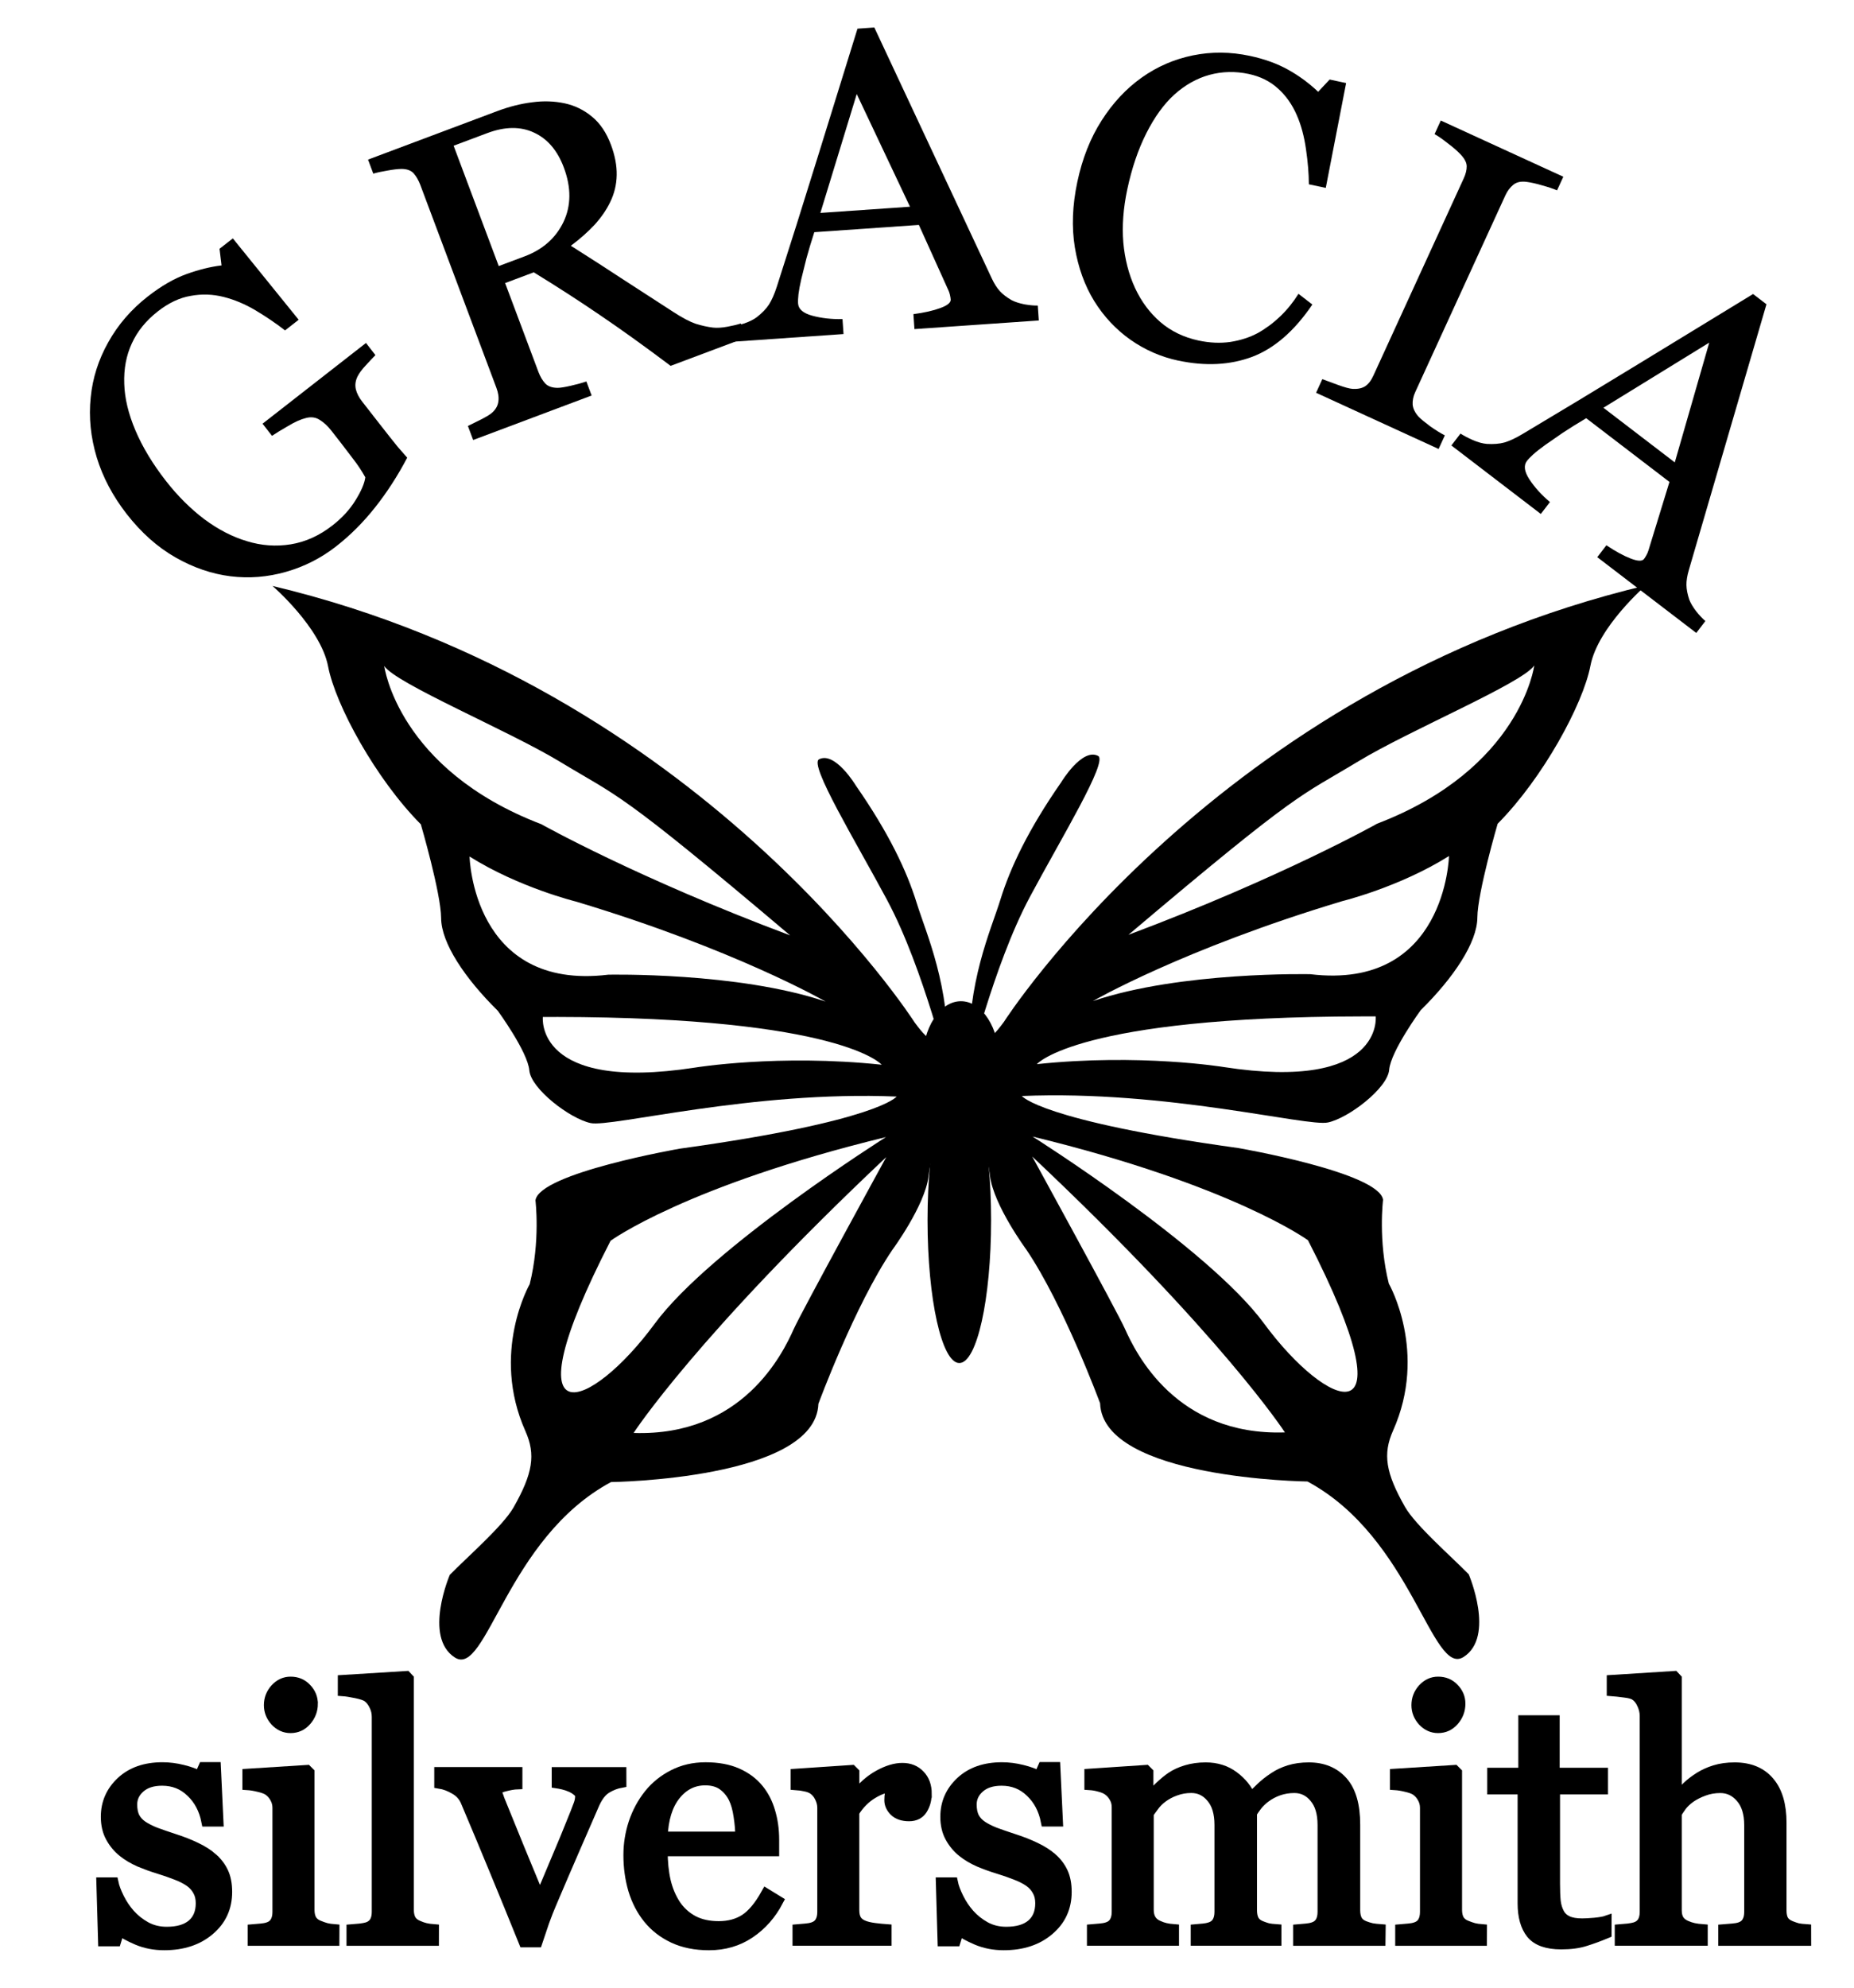
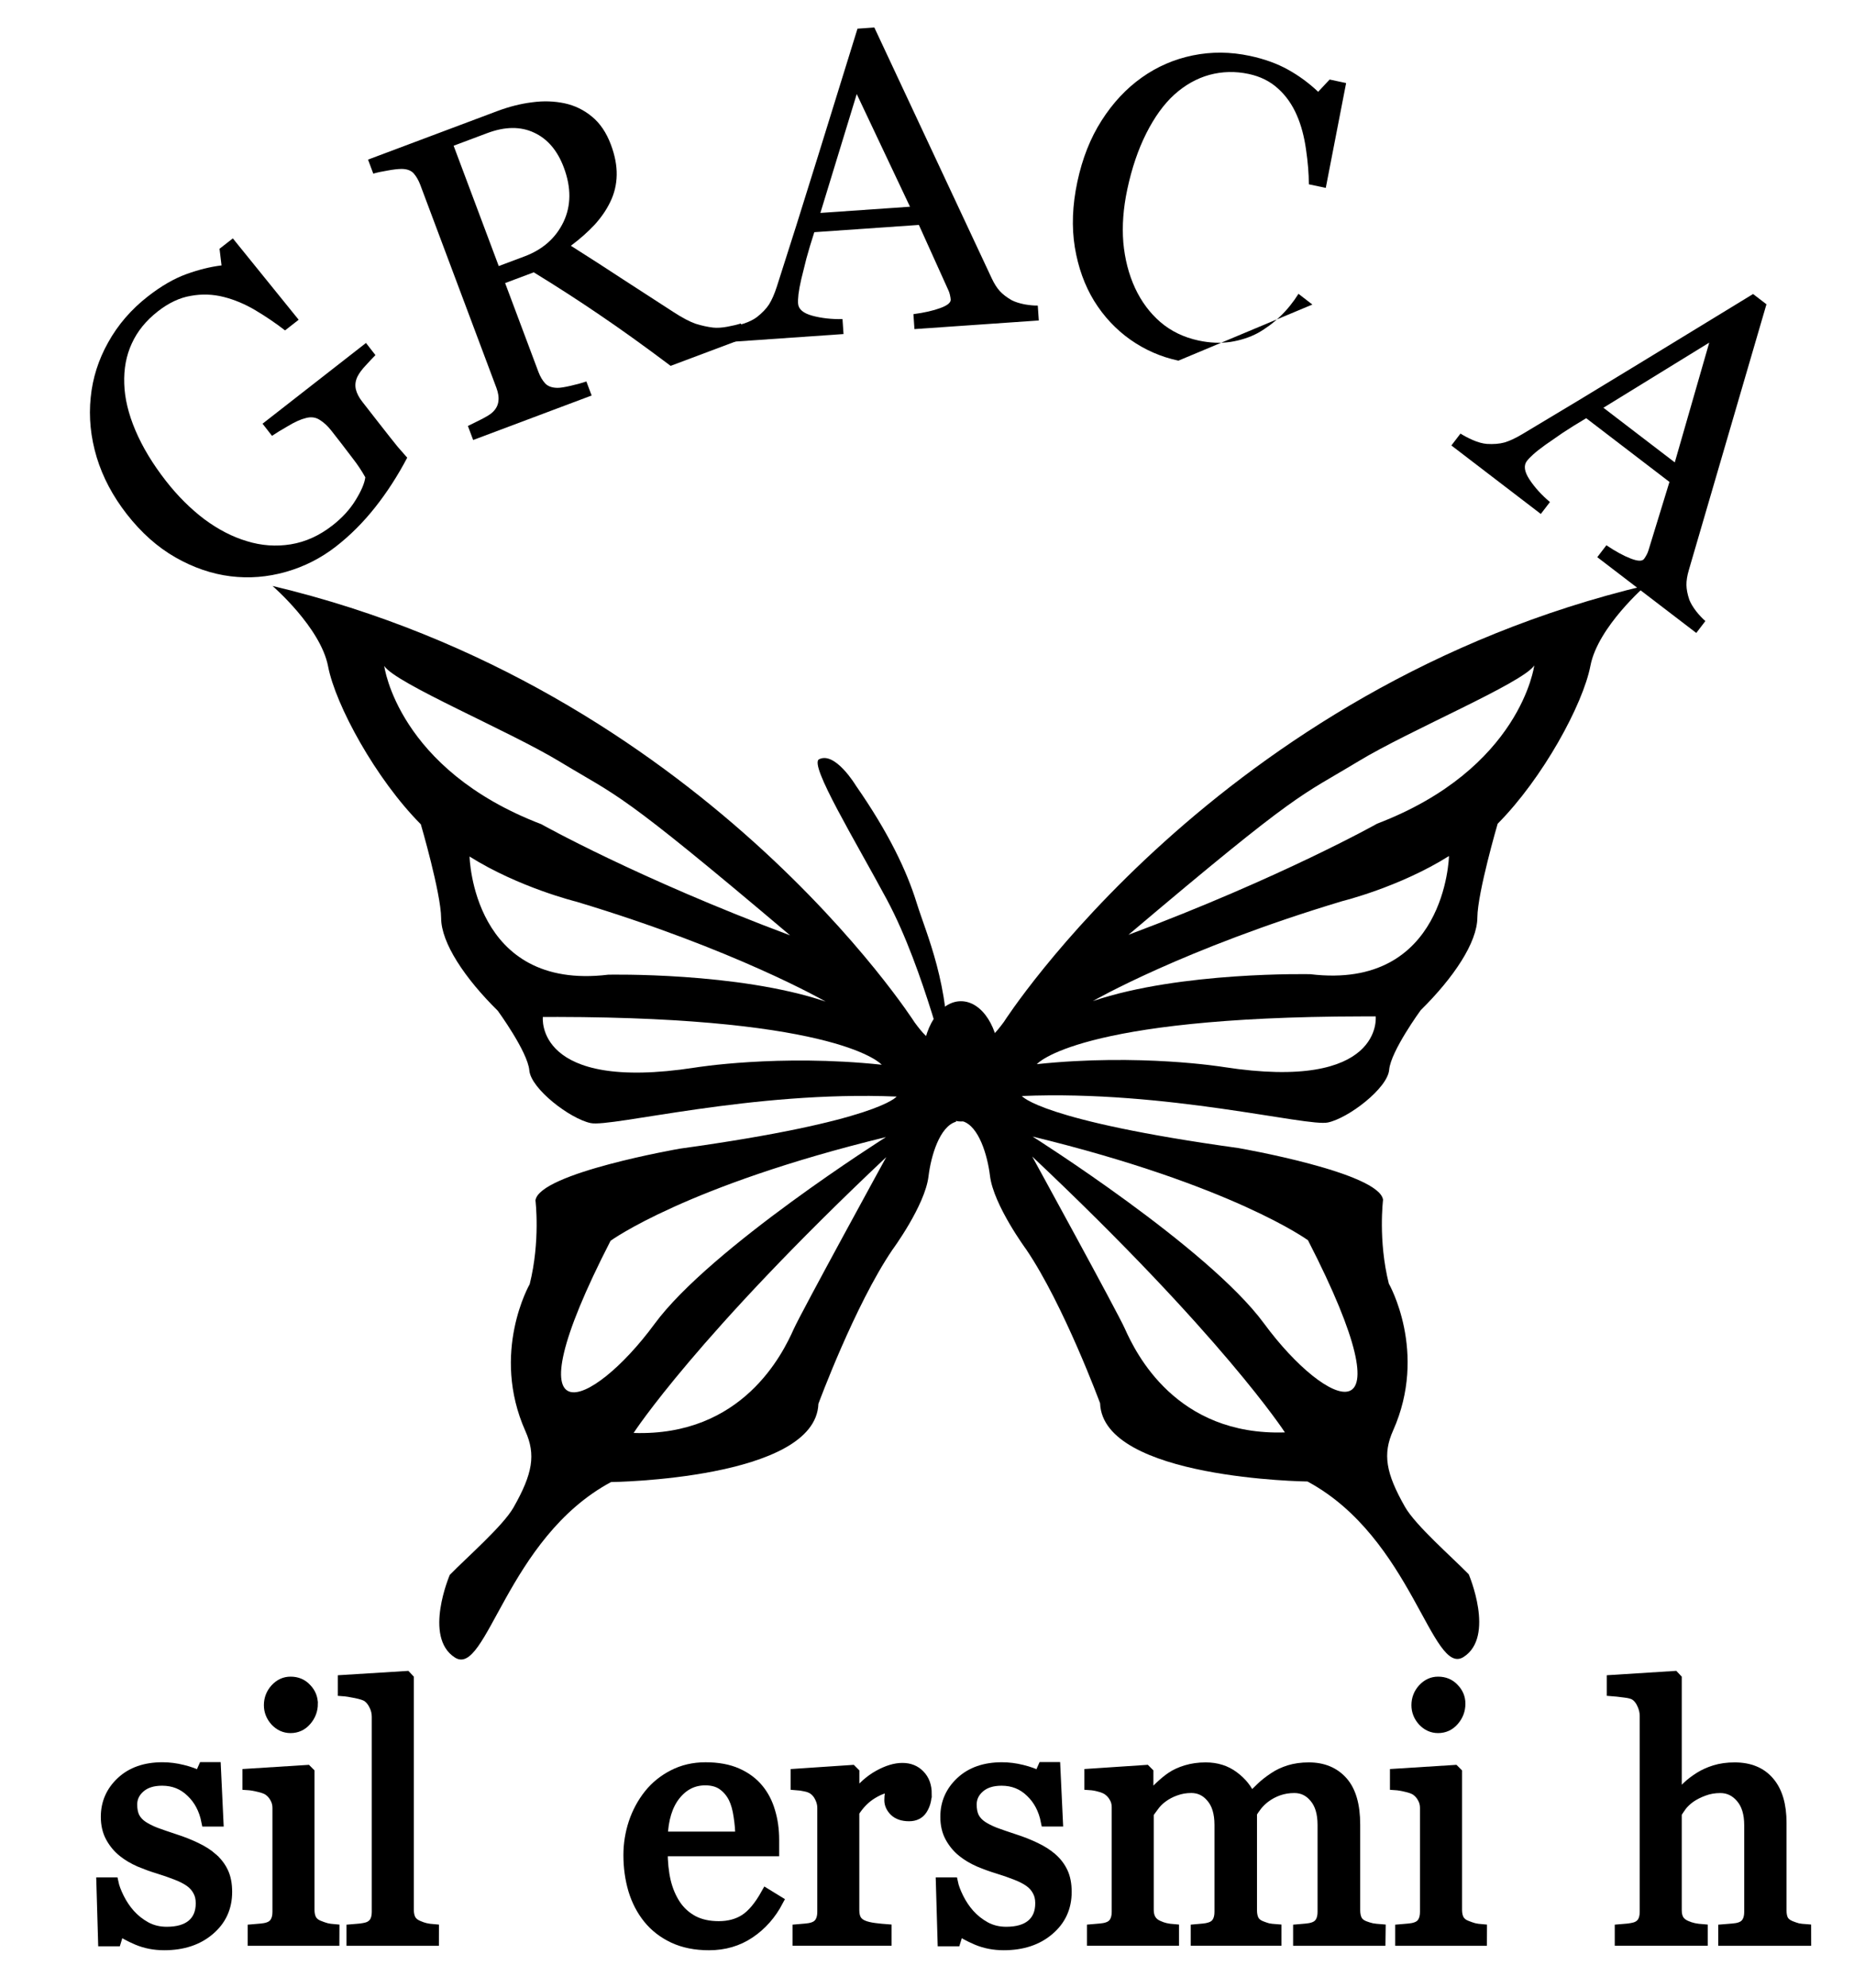
<svg xmlns="http://www.w3.org/2000/svg" width="280" height="300" viewBox="0 0 74.083 79.375" version="1.1" id="svg286">
  <defs id="defs283" />
  <g id="layer1">
    <g id="g2572">
-       <path class="logo-path" d="m 38.723,42.232 c -0.077,-3.05 0.86,-5.043 1.255,-6.317 0.395,-1.274 1.115,-2.794 2.423,-4.673 0,0 0.834,-1.389 1.477,-1.056 0.406,0.212 -1.463,3.272 -2.716,5.613 -1.529,2.856 -2.423,7.009 -2.437,6.432 z" id="path25495-1" style="clip-rule:nonzero;fill-rule:nonzero;stroke:none;stroke-width:0.692;stroke-miterlimit:4" />
      <path id="path25497-8" class="logo-path" d="M 65.773,23.378 C 48.647,27.451 40.114,40.808 40.114,40.808 c -0.653,0.892 -0.811,0.781 -1.449,0.747 v 5.17e-4 l -0.205,3.218 c 0.653,0.188 0.999,1.365 1.098,2.179 0.141,1.171 1.448,2.942 1.448,2.942 1.499,2.209 2.952,6.142 2.952,6.142 0.11,3.028 8.287,3.125 8.287,3.125 4.178,2.244 4.973,7.821 6.24,7.006 1.27,-0.815 0.203,-3.3 0.203,-3.3 -0.686,-0.703 -2.125,-1.952 -2.547,-2.693 -0.769,-1.351 -0.895,-2.108 -0.476,-3.046 1.401,-3.136 -0.17,-5.87 -0.17,-5.87 -0.433,-1.731 -0.23,-3.346 -0.23,-3.346 -0.149,-1.092 -5.777,-2.066 -5.777,-2.066 -7.928,-1.097 -8.655,-2.079 -8.655,-2.079 5.775,-0.244 11.401,1.236 12.228,1.057 0.822,-0.173 2.385,-1.366 2.448,-2.104 0.064,-0.743 1.26,-2.38 1.26,-2.38 1.32,-1.3 2.26,-2.706 2.264,-3.702 0.008,-0.995 0.811,-3.744 0.811,-3.744 1.796,-1.805 3.411,-4.761 3.708,-6.313 0.3,-1.55 2.219,-3.205 2.219,-3.205 z m -4.466,3.196 c 0,0 -0.53,4.123 -6.279,6.318 0,0 -3.823,2.149 -9.937,4.438 6.926,-5.857 6.822,-5.495 9.197,-6.934 2.05,-1.241 6.553,-3.117 7.019,-3.822 z m -3.408,7.609 c 0,0 -0.117,5.374 -5.541,4.72 0,0 -5.176,-0.115 -8.688,1.073 0,0 3.601,-2.08 9.962,-3.99 0,0 2.294,-0.561 4.267,-1.802 z m -3.478,6.405 c 0.181,-2.57e-4 0.364,-1.86e-4 0.55,5.17e-4 0,0 0.338,3.015 -6.081,2.021 0,0 -3.34,-0.549 -7.46,-0.114 0.005,-0.006 1.611,-1.891 12.99,-1.907 z m -13.162,4.798 c 8.004,1.946 11.006,4.142 11.006,4.142 4.212,8.192 0.772,6.761 -1.761,3.317 -2.228,-3.03 -9.245,-7.459 -9.245,-7.459 z m -0.012,0.799 c 7.588,7.148 10.093,11.011 10.096,11.016 h 5.13e-4 v 10e-4 l -5.13e-4,-10e-4 c -4.355,0.144 -5.96,-3.171 -6.397,-4.146 -0.306,-0.682 -3.7,-6.87 -3.7,-6.87 z" style="clip-rule:nonzero;fill-rule:nonzero;stroke:none;stroke-width:0.692;stroke-miterlimit:4" />
-       <path class="logo-path" d="m 39.603,48.728 c 0,3.15 -0.568,5.703 -1.27,5.703 -0.701,0 -1.27,-2.553 -1.27,-5.703 0,-3.15 0.568,-5.704 1.27,-5.704 0.701,0 1.27,2.554 1.27,5.704 z" id="path25509-0" style="clip-rule:nonzero;fill-rule:nonzero;stroke:none;stroke-width:0.692;stroke-miterlimit:4" />
      <path class="logo-path" d="m 36.862,42.383 c 0,1.326 0.688,2.401 1.536,2.401 0.848,0 1.536,-1.075 1.536,-2.401 0,-1.326 -0.688,-2.401 -1.536,-2.401 -0.848,0 -1.536,1.075 -1.536,2.401 z" id="path25511-1" style="clip-rule:nonzero;fill-rule:nonzero;stroke:none;stroke-width:0.692;stroke-miterlimit:4" />
      <path class="logo-path" d="m 37.882,42.368 c 0.076,-3.049 -0.86,-5.043 -1.255,-6.317 -0.395,-1.274 -1.115,-2.793 -2.423,-4.673 0,0 -0.834,-1.389 -1.477,-1.056 -0.406,0.212 1.462,3.272 2.717,5.613 1.528,2.856 2.423,7.009 2.437,6.432 z" id="path25513-8" style="clip-rule:nonzero;fill-rule:nonzero;stroke:none;stroke-width:0.692;stroke-miterlimit:4" />
      <path id="path25515-6" class="logo-path" d="m 10.889,23.399 c 0,0 1.92,1.657 2.22,3.207 0.296,1.551 1.912,4.508 3.707,6.312 0,0 0.804,2.75 0.811,3.744 0.004,0.995 0.945,2.402 2.264,3.702 0,0 1.196,1.637 1.26,2.38 0.064,0.737 1.627,1.931 2.448,2.104 0.828,0.179 6.453,-1.302 12.228,-1.058 0,0 -0.726,0.983 -8.654,2.079 0,0 -5.629,0.974 -5.777,2.066 0,0 0.202,1.615 -0.23,3.346 0,0 -1.572,2.734 -0.171,5.87 0.419,0.939 0.293,1.695 -0.475,3.046 -0.422,0.741 -1.861,1.99 -2.547,2.693 0,0 -1.068,2.484 0.202,3.3 1.267,0.816 2.062,-4.762 6.24,-7.006 0,0 8.177,-0.098 8.287,-3.125 0,0 1.452,-3.933 2.952,-6.143 0,0 1.308,-1.772 1.448,-2.942 0.099,-0.815 0.445,-1.991 1.099,-2.179 L 37.997,41.577 c -0.638,0.034 -0.796,0.145 -1.449,-0.747 0,0 -8.532,-13.358 -25.659,-17.431 z m 4.465,3.197 c 0.467,0.705 4.97,2.58 7.019,3.822 2.376,1.44 2.273,1.077 9.198,6.934 h -0.001 C 25.456,35.063 21.633,32.915 21.633,32.915 15.885,30.72 15.354,26.596 15.354,26.596 Z m 3.409,7.608 c 1.974,1.241 4.267,1.803 4.267,1.803 6.352,1.908 9.949,3.983 9.96,3.989 6.64e-4,2.25e-4 0.001,2.92e-4 0.002,5.17e-4 v 5.17e-4 c 0,0 -0.002,-10e-4 -0.002,-10e-4 -3.512,-1.186 -8.686,-1.073 -8.686,-1.073 -5.424,0.656 -5.541,-4.719 -5.541,-4.719 z m 3.478,6.406 c 11.397,0.016 12.991,1.908 12.991,1.908 h -6.92e-4 c -4.12,-0.435 -7.459,0.114 -7.459,0.114 -6.42,0.993 -6.081,-2.021 -6.081,-2.021 0.186,-6.92e-4 0.369,-7.61e-4 0.55,-5.17e-4 z m 13.162,4.797 c 0,0 -7.018,4.428 -9.246,7.459 -2.532,3.444 -5.971,4.875 -1.76,-3.317 0,0 3.002,-2.196 11.006,-4.142 z m 0.011,0.8 c 0,0 -3.393,6.188 -3.699,6.87 -0.437,0.975 -2.042,4.291 -6.397,4.146 0,0 2.502,-3.864 10.096,-11.016 z" style="clip-rule:nonzero;fill-rule:nonzero;stroke:none;stroke-width:0.692;stroke-miterlimit:4" />
      <path class="logo-path" d="m 8.491,74.201 q 0.28,0.246 0.43,0.566 0.15,0.321 0.15,0.785 0,0.935 -0.703,1.528 -0.696,0.594 -1.808,0.594 -0.587,0 -1.085,-0.212 -0.491,-0.212 -0.703,-0.389 l -0.136,0.443 h -0.512 l -0.068,-2.34 h 0.471 q 0.055,0.266 0.232,0.621 0.177,0.355 0.43,0.641 0.266,0.3 0.634,0.505 0.375,0.205 0.839,0.205 0.655,0 1.01,-0.293 0.355,-0.3 0.355,-0.853 0,-0.287 -0.116,-0.491 Q 7.802,75.3 7.584,75.143 7.359,74.986 7.031,74.863 6.704,74.734 6.301,74.611 5.98,74.515 5.585,74.352 5.196,74.181 4.916,73.956 4.616,73.717 4.425,73.369 4.234,73.021 4.234,72.55 q 0,-0.826 0.614,-1.399 0.614,-0.573 1.644,-0.573 0.396,0 0.805,0.102 0.416,0.102 0.675,0.246 L 8.129,70.572 H 8.621 L 8.723,72.735 H 8.252 Q 8.109,72.011 7.631,71.561 7.161,71.104 6.478,71.104 q -0.559,0 -0.88,0.28 -0.321,0.28 -0.321,0.675 0,0.307 0.102,0.512 0.109,0.205 0.321,0.348 0.205,0.137 0.512,0.259 0.314,0.116 0.771,0.266 0.45,0.143 0.846,0.334 0.403,0.191 0.662,0.423 z" style="font-size:5.997px;font-family:Georgia;-inkscape-font-specification:Georgia;letter-spacing:0px;stroke:#000000;stroke-width:0.411" id="path1339" />
      <path class="logo-path" d="m 13.356,77.497 h -3.254 v -0.45 q 0.157,-0.014 0.321,-0.027 0.171,-0.014 0.293,-0.055 0.191,-0.062 0.28,-0.212 0.096,-0.157 0.096,-0.403 v -4.155 q 0,-0.218 -0.102,-0.396 -0.096,-0.184 -0.273,-0.307 -0.13,-0.082 -0.375,-0.137 -0.246,-0.062 -0.45,-0.075 v -0.443 l 2.374,-0.15 0.096,0.096 v 5.485 q 0,0.239 0.089,0.396 0.096,0.157 0.293,0.232 0.15,0.061 0.293,0.102 0.143,0.034 0.321,0.048 z M 12.496,68.034 q 0,0.389 -0.259,0.682 -0.252,0.287 -0.628,0.287 -0.348,0 -0.607,-0.273 -0.252,-0.28 -0.252,-0.635 0,-0.375 0.252,-0.655 0.259,-0.28 0.607,-0.28 0.389,0 0.634,0.266 0.252,0.259 0.252,0.607 z" style="font-size:5.997px;font-family:Georgia;-inkscape-font-specification:Georgia;letter-spacing:0px;stroke:#000000;stroke-width:0.411" id="path1341" />
      <path class="logo-path" d="m 17.333,77.497 h -3.282 v -0.45 q 0.157,-0.014 0.334,-0.027 0.177,-0.021 0.293,-0.055 0.191,-0.062 0.287,-0.212 0.096,-0.157 0.096,-0.403 v -7.791 q 0,-0.246 -0.109,-0.457 -0.102,-0.218 -0.273,-0.341 -0.123,-0.082 -0.45,-0.15 -0.327,-0.068 -0.525,-0.082 V 67.092 l 2.531,-0.157 0.096,0.102 v 9.231 q 0,0.239 0.089,0.396 0.089,0.15 0.287,0.232 0.15,0.068 0.293,0.102 0.15,0.034 0.334,0.048 z" style="font-size:5.997px;font-family:Georgia;-inkscape-font-specification:Georgia;letter-spacing:0px;stroke:#000000;stroke-width:0.411" id="path1343" />
-       <path class="logo-path" d="m 24.824,71.186 q -0.307,0.055 -0.587,0.225 -0.273,0.164 -0.471,0.587 -0.403,0.914 -0.832,1.91 -0.43,0.989 -0.894,2.081 -0.137,0.314 -0.293,0.744 -0.15,0.43 -0.28,0.826 h -0.532 q -0.648,-1.603 -1.194,-2.92 -0.546,-1.324 -1.133,-2.709 -0.137,-0.314 -0.443,-0.484 -0.3,-0.177 -0.607,-0.225 v -0.45 h 3.111 v 0.478 q -0.205,0.007 -0.512,0.089 -0.307,0.075 -0.307,0.212 0,0.021 0.034,0.109 0.034,0.082 0.068,0.191 0.28,0.696 0.791,1.944 0.512,1.249 0.832,2.013 0.246,-0.587 0.614,-1.46 0.375,-0.873 0.805,-1.951 0.068,-0.184 0.13,-0.341 0.062,-0.164 0.062,-0.327 0,-0.116 -0.116,-0.205 -0.109,-0.096 -0.266,-0.164 -0.157,-0.068 -0.307,-0.102 -0.15,-0.034 -0.246,-0.048 v -0.437 h 2.572 z" style="font-size:5.997px;font-family:Georgia;-inkscape-font-specification:Georgia;letter-spacing:0px;stroke:#000000;stroke-width:0.411" id="path1345" />
      <path class="logo-path" d="m 31.094,75.914 q -0.423,0.805 -1.133,1.283 -0.71,0.478 -1.631,0.478 -0.812,0 -1.426,-0.287 -0.607,-0.287 -1.003,-0.778 -0.396,-0.491 -0.594,-1.146 -0.191,-0.655 -0.191,-1.385 0,-0.655 0.205,-1.283 0.212,-0.634 0.614,-1.139 0.389,-0.484 0.962,-0.778 0.58,-0.3 1.296,-0.3 0.737,0 1.262,0.232 0.525,0.232 0.853,0.634 0.314,0.382 0.464,0.901 0.157,0.519 0.157,1.126 v 0.45 h -4.455 q 0,0.662 0.123,1.201 0.13,0.539 0.403,0.948 0.266,0.396 0.696,0.628 0.43,0.225 1.023,0.225 0.607,0 1.044,-0.28 0.443,-0.287 0.853,-1.023 z m -1.508,-2.565 q 0,-0.382 -0.068,-0.819 -0.062,-0.437 -0.205,-0.73 -0.157,-0.314 -0.43,-0.512 -0.273,-0.198 -0.703,-0.198 -0.716,0 -1.194,0.6 -0.471,0.594 -0.512,1.658 z" style="font-size:5.997px;font-family:Georgia;-inkscape-font-specification:Georgia;letter-spacing:0px;stroke:#000000;stroke-width:0.411" id="path1347" />
      <path class="logo-path" d="m 37.023,71.636 q 0,0.348 -0.171,0.621 -0.171,0.266 -0.525,0.266 -0.382,0 -0.587,-0.198 -0.198,-0.198 -0.198,-0.437 0,-0.15 0.021,-0.273 0.027,-0.123 0.048,-0.246 -0.321,0 -0.75,0.259 -0.43,0.259 -0.73,0.737 v 3.916 q 0,0.239 0.089,0.389 0.096,0.15 0.293,0.225 0.171,0.068 0.437,0.102 0.273,0.034 0.471,0.048 v 0.45 H 31.873 V 77.046 q 0.157,-0.014 0.321,-0.027 0.171,-0.014 0.293,-0.055 0.191,-0.062 0.28,-0.212 0.096,-0.157 0.096,-0.403 v -4.155 q 0,-0.212 -0.102,-0.416 -0.096,-0.205 -0.273,-0.327 -0.13,-0.082 -0.307,-0.116 -0.177,-0.041 -0.382,-0.055 v -0.443 l 2.238,-0.15 0.096,0.096 v 0.948 h 0.034 q 0.423,-0.553 0.942,-0.839 0.519,-0.287 0.948,-0.287 0.43,0 0.696,0.28 0.273,0.28 0.273,0.75 z" style="font-size:5.997px;font-family:Georgia;-inkscape-font-specification:Georgia;letter-spacing:0px;stroke:#000000;stroke-width:0.411" id="path1349" />
      <path class="logo-path" d="m 42.037,74.201 q 0.28,0.246 0.43,0.566 0.15,0.321 0.15,0.785 0,0.935 -0.703,1.528 -0.696,0.594 -1.808,0.594 -0.587,0 -1.085,-0.212 -0.491,-0.212 -0.703,-0.389 l -0.137,0.443 h -0.512 l -0.068,-2.34 h 0.471 q 0.055,0.266 0.232,0.621 0.177,0.355 0.43,0.641 0.266,0.3 0.634,0.505 0.375,0.205 0.839,0.205 0.655,0 1.01,-0.293 0.355,-0.3 0.355,-0.853 0,-0.287 -0.116,-0.491 -0.109,-0.212 -0.327,-0.368 -0.225,-0.157 -0.553,-0.28 -0.327,-0.13 -0.73,-0.252 -0.321,-0.096 -0.716,-0.259 -0.389,-0.171 -0.669,-0.396 -0.3,-0.239 -0.491,-0.587 -0.191,-0.348 -0.191,-0.819 0,-0.826 0.614,-1.399 0.614,-0.573 1.644,-0.573 0.396,0 0.805,0.102 0.416,0.102 0.675,0.246 l 0.157,-0.355 h 0.491 l 0.102,2.163 h -0.471 q -0.143,-0.723 -0.621,-1.173 -0.471,-0.457 -1.153,-0.457 -0.559,0 -0.88,0.28 -0.321,0.28 -0.321,0.675 0,0.307 0.102,0.512 0.109,0.205 0.321,0.348 0.205,0.137 0.512,0.259 0.314,0.116 0.771,0.266 0.45,0.143 0.846,0.334 0.403,0.191 0.662,0.423 z" style="font-size:5.997px;font-family:Georgia;-inkscape-font-specification:Georgia;letter-spacing:0px;stroke:#000000;stroke-width:0.411" id="path1351" />
      <path class="logo-path" d="M 55.157,77.497 H 51.876 v -0.45 q 0.157,-0.014 0.314,-0.027 0.164,-0.014 0.287,-0.055 0.191,-0.062 0.28,-0.212 0.096,-0.157 0.096,-0.403 v -3.473 q 0,-0.71 -0.327,-1.092 -0.321,-0.389 -0.805,-0.389 -0.334,0 -0.628,0.102 -0.293,0.102 -0.539,0.287 -0.198,0.15 -0.334,0.327 -0.13,0.171 -0.198,0.287 v 3.882 q 0,0.239 0.082,0.396 0.082,0.15 0.28,0.232 0.157,0.062 0.28,0.096 0.13,0.027 0.334,0.041 v 0.45 h -3.213 v -0.45 q 0.157,-0.014 0.3,-0.027 0.15,-0.014 0.273,-0.055 0.191,-0.062 0.28,-0.212 0.096,-0.157 0.096,-0.403 v -3.473 q 0,-0.71 -0.327,-1.092 -0.321,-0.389 -0.805,-0.389 -0.334,0 -0.628,0.109 -0.293,0.102 -0.539,0.287 -0.198,0.15 -0.334,0.341 -0.137,0.184 -0.205,0.28 v 3.855 q 0,0.232 0.096,0.389 0.096,0.157 0.287,0.239 0.143,0.068 0.293,0.102 0.15,0.034 0.334,0.048 v 0.45 h -3.268 v -0.45 q 0.157,-0.014 0.321,-0.027 0.171,-0.014 0.293,-0.055 0.191,-0.062 0.28,-0.212 0.096,-0.157 0.096,-0.403 v -4.182 q 0,-0.218 -0.102,-0.389 -0.096,-0.177 -0.273,-0.3 -0.13,-0.082 -0.321,-0.13 -0.191,-0.055 -0.396,-0.068 v -0.443 l 2.251,-0.15 0.096,0.096 v 0.962 h 0.048 q 0.171,-0.171 0.416,-0.403 0.246,-0.232 0.457,-0.375 0.239,-0.164 0.594,-0.273 0.362,-0.109 0.778,-0.109 0.655,0 1.126,0.355 0.471,0.348 0.675,0.846 0.246,-0.239 0.43,-0.416 0.191,-0.184 0.498,-0.389 0.259,-0.177 0.607,-0.287 0.355,-0.109 0.785,-0.109 0.853,0 1.351,0.559 0.498,0.559 0.498,1.719 v 3.418 q 0,0.239 0.082,0.396 0.082,0.15 0.28,0.232 0.157,0.062 0.307,0.096 0.157,0.027 0.348,0.041 z" style="font-size:5.997px;font-family:Georgia;-inkscape-font-specification:Georgia;letter-spacing:0px;stroke:#000000;stroke-width:0.411" id="path1353" />
      <path class="logo-path" d="m 59.21,77.497 h -3.254 v -0.45 q 0.157,-0.014 0.321,-0.027 0.171,-0.014 0.293,-0.055 0.191,-0.062 0.28,-0.212 0.096,-0.157 0.096,-0.403 v -4.155 q 0,-0.218 -0.102,-0.396 -0.096,-0.184 -0.273,-0.307 -0.13,-0.082 -0.375,-0.137 -0.246,-0.062 -0.45,-0.075 v -0.443 l 2.374,-0.15 0.096,0.096 v 5.485 q 0,0.239 0.089,0.396 0.096,0.157 0.293,0.232 0.15,0.061 0.293,0.102 0.143,0.034 0.321,0.048 z M 58.35,68.034 q 0,0.389 -0.259,0.682 -0.252,0.287 -0.628,0.287 -0.348,0 -0.607,-0.273 -0.252,-0.28 -0.252,-0.635 0,-0.375 0.252,-0.655 0.259,-0.28 0.607,-0.28 0.389,0 0.635,0.266 0.252,0.259 0.252,0.607 z" style="font-size:5.997px;font-family:Georgia;-inkscape-font-specification:Georgia;letter-spacing:0px;stroke:#000000;stroke-width:0.411" id="path1355" />
-       <path class="logo-path" d="m 64.19,77.203 q -0.443,0.184 -0.839,0.307 -0.396,0.13 -0.969,0.13 -0.846,0 -1.194,-0.423 -0.341,-0.43 -0.341,-1.208 v -4.557 h -1.214 v -0.655 h 1.242 v -2.095 h 1.242 v 2.095 h 1.931 v 0.655 h -1.917 v 3.759 q 0,0.423 0.027,0.71 0.034,0.28 0.15,0.491 0.109,0.198 0.327,0.3 0.218,0.102 0.587,0.102 0.171,0 0.498,-0.027 0.334,-0.034 0.471,-0.082 z" style="font-size:5.997px;font-family:Georgia;-inkscape-font-specification:Georgia;letter-spacing:0px;stroke:#000000;stroke-width:0.411" id="path1357" />
      <path class="logo-path" d="m 72.166,77.497 h -3.302 v -0.45 q 0.157,-0.014 0.348,-0.027 0.191,-0.014 0.314,-0.055 0.191,-0.062 0.28,-0.212 0.096,-0.157 0.096,-0.403 v -3.459 q 0,-0.716 -0.341,-1.105 -0.334,-0.389 -0.819,-0.389 -0.355,0 -0.662,0.116 -0.3,0.109 -0.539,0.273 -0.232,0.171 -0.355,0.341 -0.123,0.171 -0.191,0.287 v 3.868 q 0,0.232 0.089,0.382 0.096,0.15 0.287,0.232 0.15,0.068 0.307,0.102 0.164,0.034 0.355,0.048 v 0.45 H 64.729 V 77.046 q 0.157,-0.014 0.327,-0.027 0.171,-0.021 0.287,-0.055 0.191,-0.062 0.287,-0.212 0.096,-0.157 0.096,-0.403 V 68.518 q 0,-0.232 -0.109,-0.464 -0.102,-0.232 -0.273,-0.348 -0.123,-0.089 -0.437,-0.123 -0.307,-0.041 -0.498,-0.055 v -0.437 l 2.49,-0.157 0.096,0.102 v 4.694 h 0.027 q 0.225,-0.225 0.409,-0.396 0.184,-0.177 0.484,-0.368 0.259,-0.164 0.607,-0.273 0.355,-0.109 0.791,-0.109 0.901,0 1.385,0.573 0.484,0.566 0.484,1.637 v 3.5 q 0,0.239 0.082,0.389 0.089,0.143 0.287,0.225 0.157,0.062 0.28,0.096 0.13,0.027 0.334,0.041 z" style="font-size:5.997px;font-family:Georgia;-inkscape-font-specification:Georgia;letter-spacing:0px;stroke:#000000;stroke-width:0.411" id="path1359" />
      <path class="logo-path" d="m 15.002,14.181 q -0.144,0.144 -0.38,0.403 -0.235,0.247 -0.339,0.457 -0.122,0.255 -0.063,0.509 0.06,0.242 0.252,0.487 l 0.57,0.731 q 0.622,0.797 0.846,1.071 0.231,0.269 0.384,0.438 -0.573,1.088 -1.284,1.985 -0.711,0.897 -1.555,1.555 -0.904,0.705 -2.005,1.019 -1.102,0.314 -2.214,0.177 Q 8.091,22.874 7.014,22.261 5.937,21.647 5.066,20.531 4.227,19.454 3.864,18.262 3.502,17.059 3.624,15.873 3.737,14.716 4.323,13.672 4.91,12.615 5.907,11.838 6.704,11.216 7.446,10.947 8.188,10.679 8.852,10.599 L 8.772,9.934 9.304,9.52 11.934,12.769 11.39,13.194 Q 10.825,12.758 10.21,12.393 9.589,12.023 8.937,11.858 8.284,11.693 7.621,11.815 q -0.662,0.11 -1.313,0.618 -0.711,0.555 -1.041,1.282 -0.335,0.721 -0.302,1.614 0.025,0.868 0.448,1.863 0.423,0.995 1.216,2.012 0.7,0.897 1.534,1.529 0.836,0.62 1.699,0.877 0.873,0.27 1.756,0.127 0.882,-0.143 1.667,-0.755 0.585,-0.456 0.923,-1.009 0.345,-0.558 0.389,-0.913 -0.216,-0.387 -0.491,-0.739 -0.268,-0.357 -0.46,-0.603 l -0.404,-0.518 q -0.218,-0.279 -0.463,-0.43 -0.244,-0.162 -0.561,-0.075 -0.297,0.071 -0.712,0.32 -0.414,0.237 -0.637,0.39 l -0.378,-0.485 4.133,-3.224 z" style="font-size:7.408px;line-height:1.25;font-family:Georgia;-inkscape-font-specification:Georgia;letter-spacing:0px;word-spacing:0px;white-space:pre;stroke-width:2.33" id="path1362" />
      <path class="logo-path" d="m 29.812,13.479 -3.014,1.131 q -1.591,-1.194 -2.833,-2.033 -1.234,-0.842 -2.637,-1.702 l -1.144,0.429 1.332,3.551 q 0.104,0.276 0.27,0.457 0.164,0.173 0.489,0.176 0.163,0.002 0.536,-0.084 0.373,-0.086 0.62,-0.17 l 0.21,0.56 -4.734,1.777 -0.21,-0.56 q 0.184,-0.087 0.524,-0.26 0.348,-0.176 0.466,-0.292 0.198,-0.191 0.227,-0.427 0.036,-0.239 -0.079,-0.546 L 16.797,7.39 Q 16.693,7.113 16.535,6.93 16.376,6.747 16.042,6.746 q -0.224,0.003 -0.56,0.066 -0.339,0.055 -0.566,0.122 L 14.706,6.374 19.874,4.435 q 0.71,-0.266 1.39,-0.35 0.677,-0.092 1.303,0.042 0.608,0.132 1.092,0.535 0.481,0.395 0.751,1.113 0.243,0.647 0.232,1.218 -0.011,0.571 -0.261,1.079 -0.228,0.473 -0.63,0.912 -0.405,0.431 -0.94,0.83 1.24,0.786 2.066,1.331 0.833,0.543 2.033,1.316 0.525,0.342 0.887,0.468 0.367,0.114 0.696,0.153 0.244,0.026 0.572,-0.035 0.328,-0.06 0.537,-0.129 z M 22.529,6.688 Q 22.147,5.67 21.341,5.297 20.532,4.917 19.467,5.317 l -1.341,0.503 1.803,4.805 1.034,-0.388 q 1.089,-0.409 1.554,-1.375 0.462,-0.975 0.012,-2.174 z" style="font-size:7.408px;line-height:1.25;font-family:Georgia;-inkscape-font-specification:Georgia;letter-spacing:0px;word-spacing:0px;white-space:pre;stroke-width:2.33" id="path1364" />
      <path class="logo-path" d="m 41.509,12.798 -4.969,0.344 -0.041,-0.597 q 0.653,-0.087 1.073,-0.243 0.428,-0.156 0.416,-0.341 -0.005,-0.076 -0.03,-0.184 -0.024,-0.108 -0.064,-0.19 L 36.717,8.982 32.538,9.272 q -0.195,0.605 -0.316,1.053 -0.113,0.447 -0.205,0.825 -0.084,0.369 -0.111,0.599 -0.026,0.23 -0.016,0.373 0.023,0.336 0.566,0.485 0.543,0.148 1.209,0.136 l 0.041,0.597 -4.49,0.311 -0.041,-0.597 q 0.217,-0.032 0.54,-0.13 0.322,-0.107 0.523,-0.256 0.321,-0.25 0.489,-0.507 0.168,-0.265 0.314,-0.714 0.744,-2.307 1.635,-5.182 0.891,-2.875 1.588,-5.12 l 0.673,-0.047 4.69,10.015 q 0.149,0.319 0.323,0.51 0.174,0.191 0.473,0.364 0.202,0.104 0.518,0.167 0.316,0.054 0.527,0.048 z M 36.362,8.255 34.234,3.756 32.781,8.503 Z" style="font-size:7.408px;line-height:1.25;font-family:Georgia;-inkscape-font-specification:Georgia;letter-spacing:0px;word-spacing:0px;white-space:pre;stroke-width:2.33" id="path1366" />
-       <path class="logo-path" d="m 47.088,14.402 q -1.047,-0.223 -1.924,-0.84 -0.869,-0.616 -1.446,-1.548 -0.569,-0.931 -0.769,-2.137 -0.198,-1.214 0.1,-2.615 0.298,-1.401 0.969,-2.448 0.672,-1.055 1.606,-1.718 0.924,-0.656 2.041,-0.884 1.117,-0.228 2.279,0.02 0.866,0.184 1.521,0.548 0.655,0.363 1.207,0.886 L 53.13,3.176 53.789,3.317 52.976,7.503 52.3,7.36 Q 52.298,6.721 52.185,5.956 52.074,5.183 51.824,4.613 51.548,3.968 51.071,3.539 50.595,3.102 49.894,2.953 q -0.8,-0.17 -1.567,0.037 -0.76,0.209 -1.41,0.794 -0.62,0.566 -1.112,1.538 -0.491,0.973 -0.761,2.242 -0.239,1.121 -0.158,2.12 0.09,0.993 0.467,1.814 0.378,0.813 1.011,1.361 0.641,0.55 1.531,0.74 0.668,0.142 1.272,0.055 0.606,-0.095 1.092,-0.354 0.489,-0.275 0.901,-0.67 0.411,-0.395 0.725,-0.897 l 0.555,0.428 q -1.079,1.588 -2.409,2.09 -1.328,0.493 -2.944,0.149 z" style="font-size:7.408px;line-height:1.25;font-family:Georgia;-inkscape-font-specification:Georgia;letter-spacing:0px;word-spacing:0px;white-space:pre;stroke-width:2.33" id="path1368" />
-       <path class="logo-path" d="m 57.485,17.929 -4.896,-2.244 0.249,-0.544 q 0.214,0.08 0.619,0.228 0.405,0.148 0.594,0.161 0.299,0.016 0.491,-0.1 0.196,-0.124 0.336,-0.43 L 58.488,7.124 Q 58.611,6.856 58.607,6.641 58.607,6.419 58.349,6.152 58.162,5.955 57.844,5.717 57.538,5.474 57.323,5.357 L 57.572,4.813 62.468,7.058 62.218,7.601 Q 61.977,7.5 61.623,7.403 61.273,7.298 60.993,7.262 60.659,7.22 60.465,7.382 60.271,7.543 60.155,7.796 l -3.607,7.868 q -0.116,0.253 -0.1,0.501 0.027,0.244 0.243,0.482 0.133,0.135 0.458,0.377 0.337,0.237 0.585,0.362 z" style="font-size:7.408px;line-height:1.25;font-family:Georgia;-inkscape-font-specification:Georgia;letter-spacing:0px;word-spacing:0px;white-space:pre;stroke-width:2.33" id="path1370" />
+       <path class="logo-path" d="m 47.088,14.402 q -1.047,-0.223 -1.924,-0.84 -0.869,-0.616 -1.446,-1.548 -0.569,-0.931 -0.769,-2.137 -0.198,-1.214 0.1,-2.615 0.298,-1.401 0.969,-2.448 0.672,-1.055 1.606,-1.718 0.924,-0.656 2.041,-0.884 1.117,-0.228 2.279,0.02 0.866,0.184 1.521,0.548 0.655,0.363 1.207,0.886 L 53.13,3.176 53.789,3.317 52.976,7.503 52.3,7.36 Q 52.298,6.721 52.185,5.956 52.074,5.183 51.824,4.613 51.548,3.968 51.071,3.539 50.595,3.102 49.894,2.953 q -0.8,-0.17 -1.567,0.037 -0.76,0.209 -1.41,0.794 -0.62,0.566 -1.112,1.538 -0.491,0.973 -0.761,2.242 -0.239,1.121 -0.158,2.12 0.09,0.993 0.467,1.814 0.378,0.813 1.011,1.361 0.641,0.55 1.531,0.74 0.668,0.142 1.272,0.055 0.606,-0.095 1.092,-0.354 0.489,-0.275 0.901,-0.67 0.411,-0.395 0.725,-0.897 l 0.555,0.428 z" style="font-size:7.408px;line-height:1.25;font-family:Georgia;-inkscape-font-specification:Georgia;letter-spacing:0px;word-spacing:0px;white-space:pre;stroke-width:2.33" id="path1368" />
      <path class="logo-path" d="m 67.781,25.276 -3.956,-3.026 0.364,-0.475 q 0.548,0.366 0.966,0.527 0.425,0.166 0.538,0.019 0.046,-0.06 0.099,-0.158 0.053,-0.097 0.078,-0.185 l 0.839,-2.733 -3.327,-2.545 q -0.546,0.325 -0.933,0.581 -0.38,0.261 -0.699,0.484 -0.307,0.221 -0.479,0.376 -0.172,0.155 -0.259,0.269 -0.205,0.268 0.104,0.738 0.309,0.47 0.817,0.901 l -0.364,0.475 -3.574,-2.735 0.364,-0.475 q 0.184,0.12 0.491,0.259 0.312,0.133 0.562,0.154 0.406,0.024 0.702,-0.057 0.301,-0.088 0.708,-0.329 2.083,-1.239 4.652,-2.808 2.569,-1.568 4.576,-2.792 l 0.535,0.41 -3.102,10.615 q -0.099,0.338 -0.095,0.596 0.004,0.258 0.114,0.586 0.082,0.211 0.279,0.468 0.202,0.25 0.364,0.384 z m -0.859,-6.811 1.377,-4.783 -4.229,2.601 z" style="font-size:7.408px;line-height:1.25;font-family:Georgia;-inkscape-font-specification:Georgia;letter-spacing:0px;word-spacing:0px;white-space:pre;stroke-width:2.33" id="path1372" />
    </g>
  </g>
</svg>